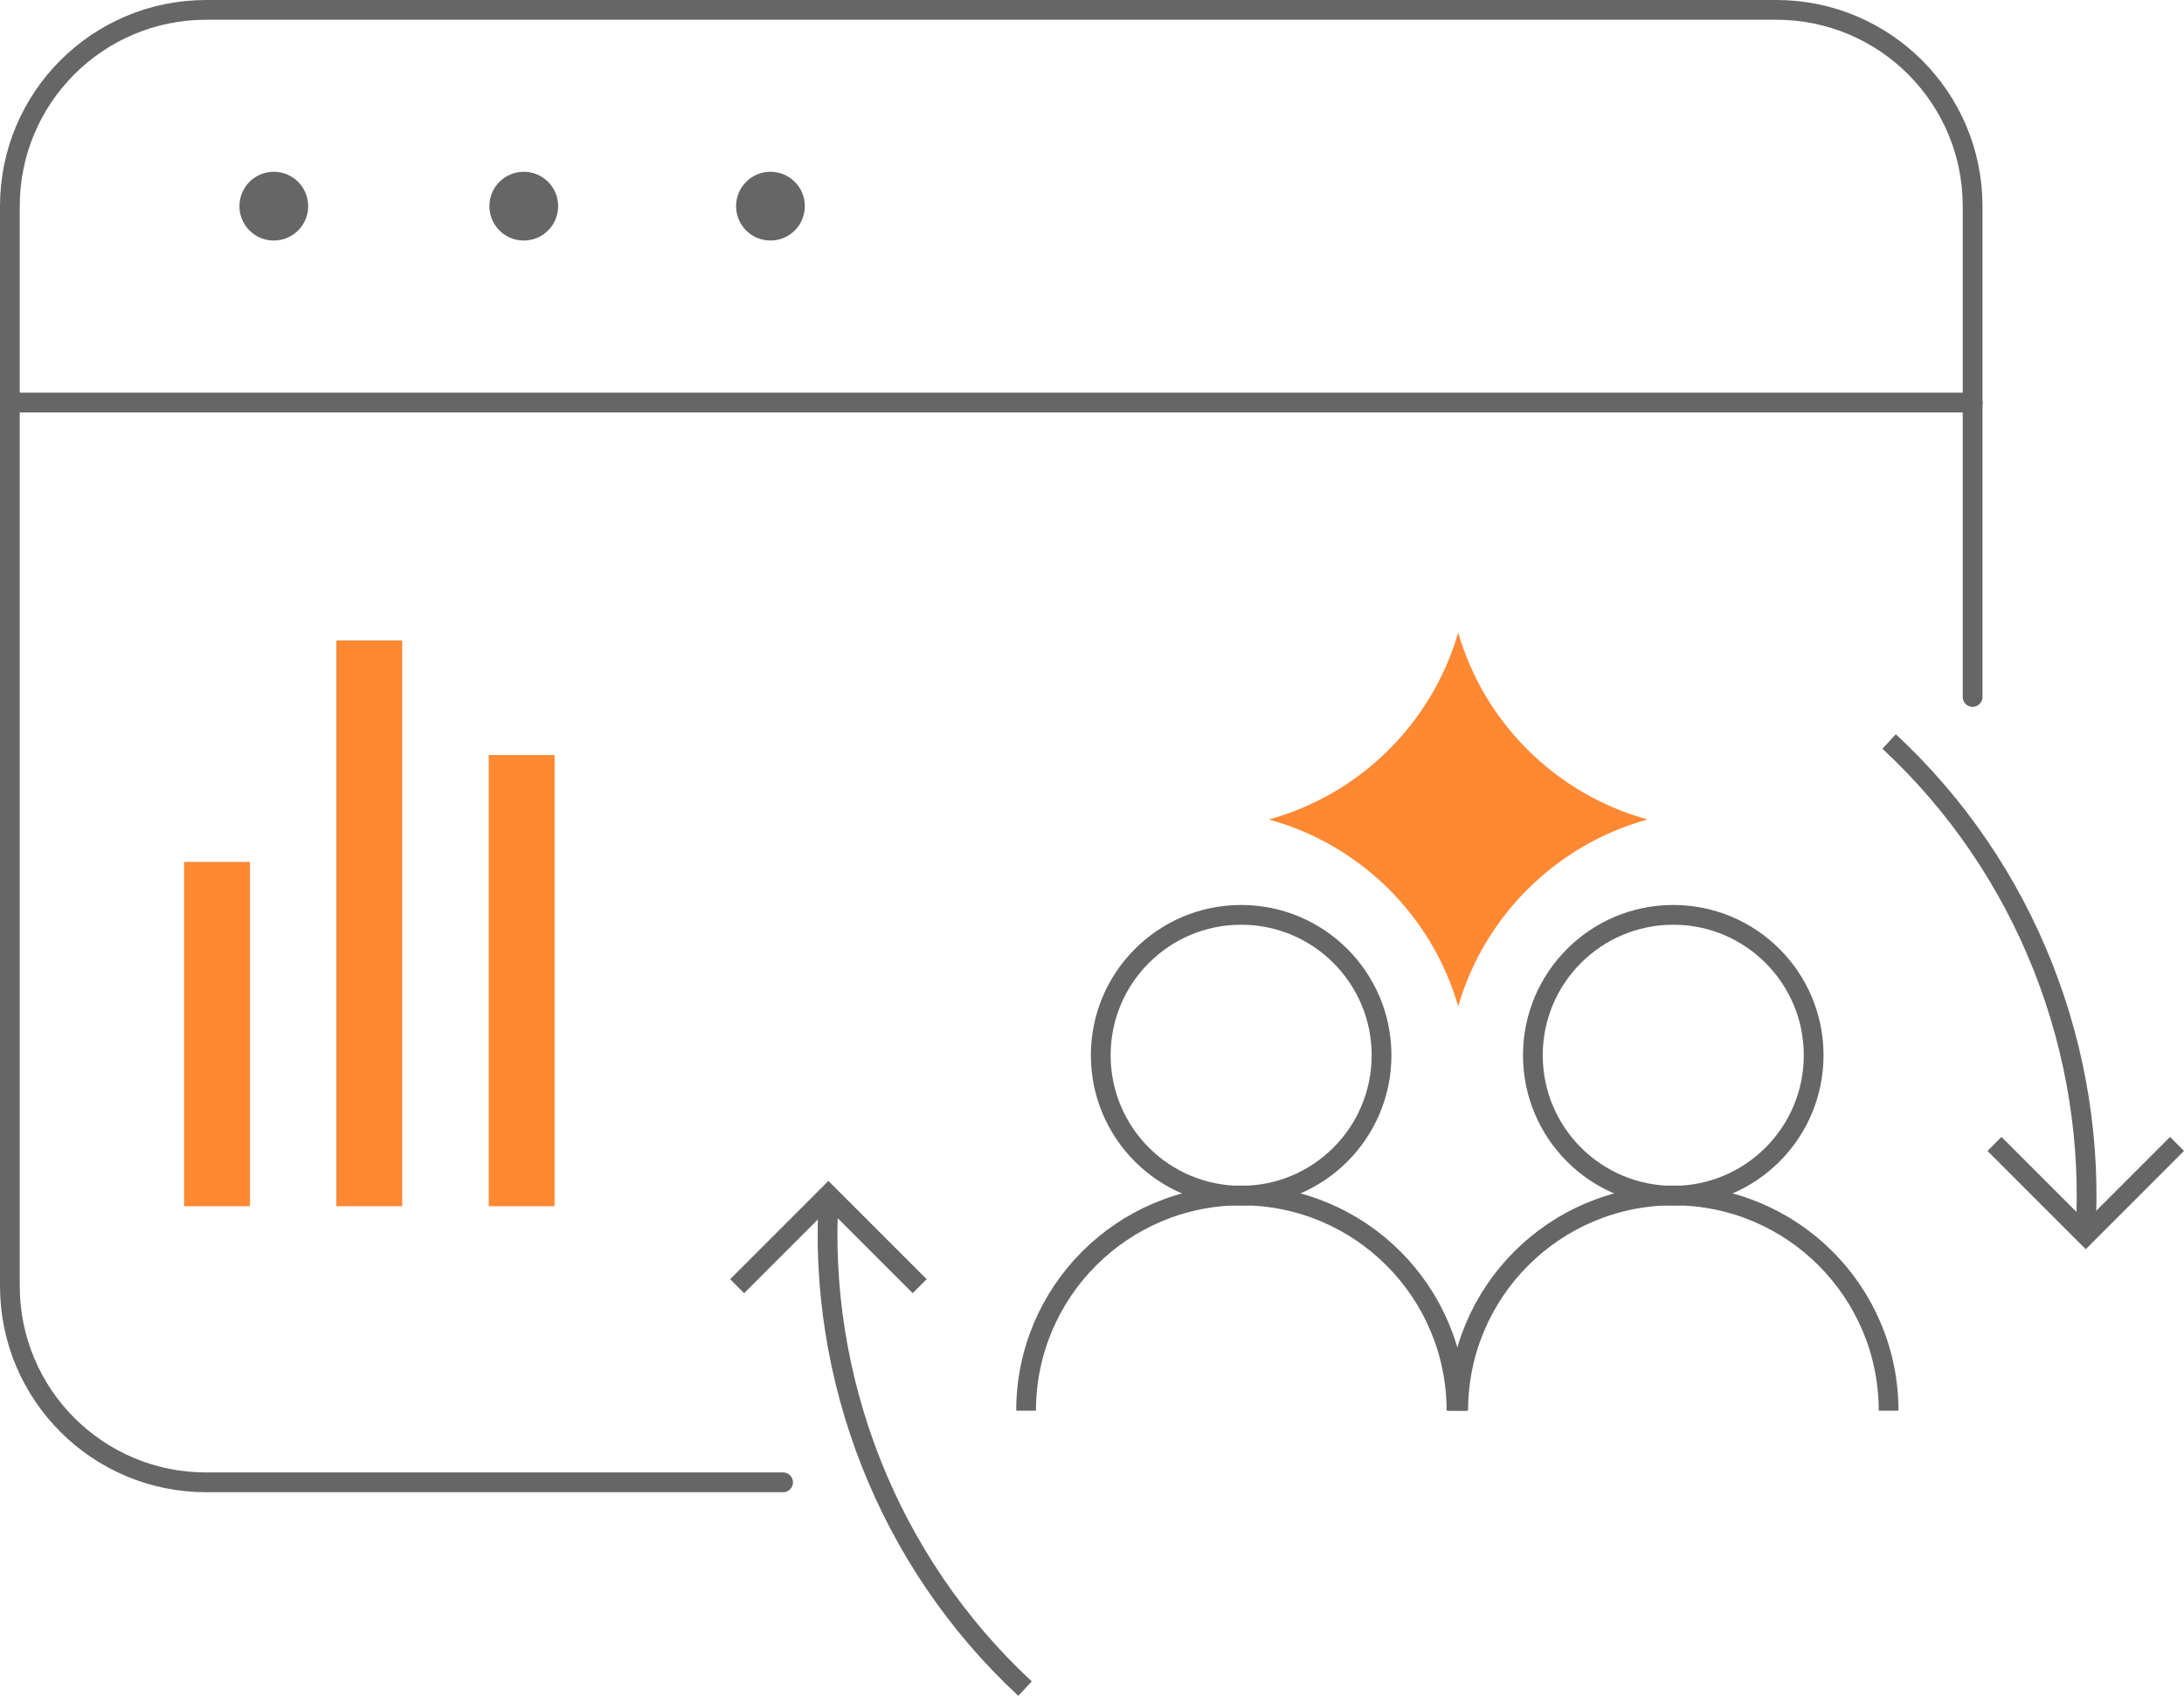
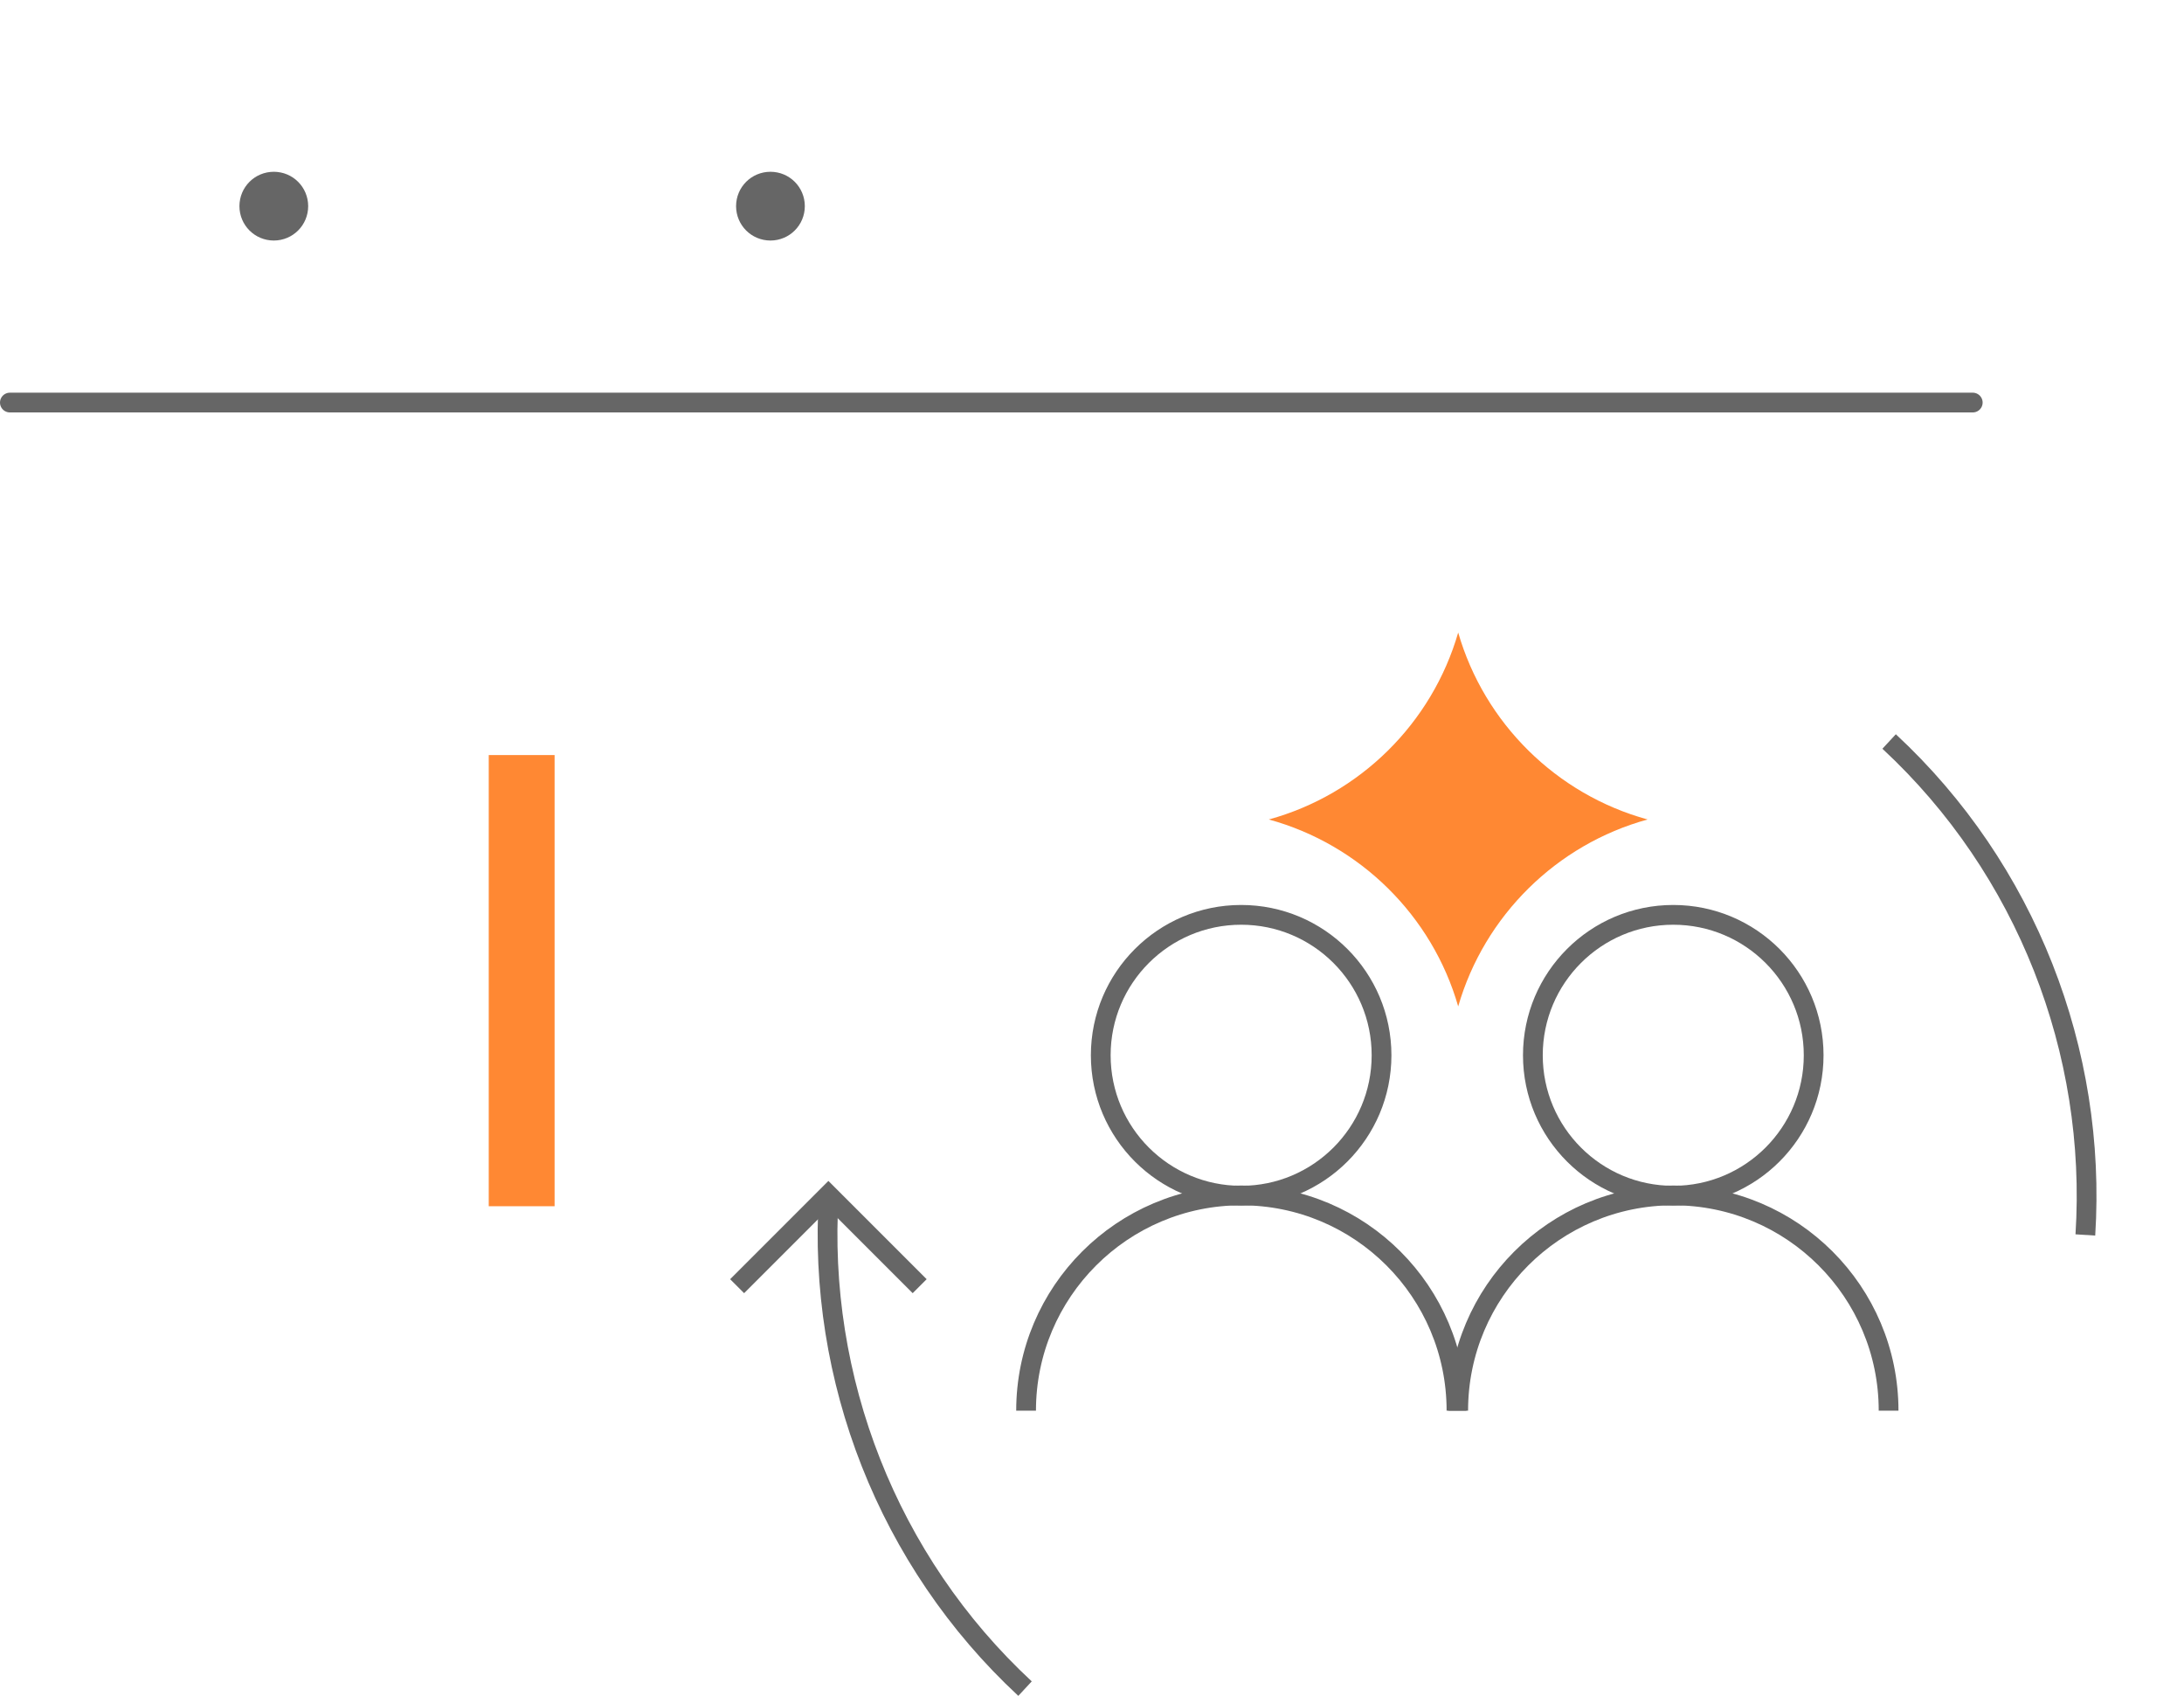
<svg xmlns="http://www.w3.org/2000/svg" viewBox="0 0 165.83 128.74">
  <path d="m.75 30.56h149.04" fill="none" stroke="#666" stroke-linecap="round" stroke-miterlimit="10" stroke-width="1.5" />
-   <path d="m39.77 13.79c-1.03 0-1.86.83-1.86 1.86s.83 1.86 1.86 1.86 1.86-.83 1.86-1.86-.83-1.86-1.86-1.86z" fill="#666" stroke="#666" stroke-linecap="round" stroke-miterlimit="10" stroke-width="1.5" />
  <path d="m58.5 13.79c-1.03 0-1.86.83-1.86 1.86s.83 1.86 1.86 1.86 1.86-.83 1.86-1.86-.83-1.86-1.86-1.86z" fill="#666" stroke="#666" stroke-linecap="round" stroke-miterlimit="10" stroke-width="1.5" />
  <path d="m20.79 13.79c-1.03 0-1.86.83-1.86 1.86s.83 1.86 1.86 1.86 1.86-.83 1.86-1.86-.83-1.86-1.86-1.86z" fill="#666" stroke="#666" stroke-linecap="round" stroke-miterlimit="10" stroke-width="1.5" />
-   <path d="m59.46 112.53h-43.81c-8.23 0-14.9-6.67-14.9-14.9v-81.98c0-8.23 6.67-14.9 14.9-14.9h119.23c8.23 0 14.9 6.67 14.9 14.9v37.26" fill="none" stroke="#666" stroke-linecap="round" stroke-miterlimit="10" stroke-width="1.5" />
-   <path d="m16.48 91.57v-26.14" fill="none" stroke="#f83" stroke-miterlimit="10" stroke-width="5" />
-   <path d="m28.04 91.57v-42.95" fill="none" stroke="#f83" stroke-miterlimit="10" stroke-width="5" />
  <path d="m39.61 91.57v-34.25" fill="none" stroke="#f83" stroke-miterlimit="10" stroke-width="5" />
  <path d="m110.72 76.4c-1.98-6.89-7.45-12.29-14.38-14.19 6.93-1.9 12.39-7.31 14.38-14.19 1.99 6.89 7.46 12.29 14.38 14.19-6.92 1.9-12.39 7.31-14.38 14.19z" fill="#f83" />
  <g fill="none">
    <circle cx="94.24" cy="80.11" r="10.66" stroke="#666" stroke-miterlimit="10" stroke-width="1.5" />
    <path d="m77.91 107.09c0-9.02 7.32-16.34 16.34-16.34 9.03 0 16.34 7.32 16.34 16.34" stroke="#666" stroke-miterlimit="10" stroke-width="1.5" />
    <circle cx="127.05" cy="80.11" r="10.66" stroke="#666" stroke-miterlimit="10" stroke-width="1.5" />
    <path d="m110.72 107.09c0-9.02 7.32-16.34 16.34-16.34 9.03 0 16.34 7.32 16.34 16.34" stroke="#666" stroke-miterlimit="10" stroke-width="1.5" />
    <path d="m158.34 93.75c.89-13.91-4.47-27.78-14.9-37.46" stroke="#666" stroke-miterlimit="10" stroke-width="1.5" />
-     <path d="m165.3 86.84-6.93 6.93-6.93-6.93" stroke="#666" stroke-miterlimit="10" stroke-width="1.5" />
    <path d="m62.93 90.73c-.89 13.91 4.47 27.78 14.9 37.46" stroke="#666" stroke-miterlimit="10" stroke-width="1.5" />
    <path d="m55.97 97.64 6.93-6.93 6.93 6.93" stroke="#666" stroke-miterlimit="10" stroke-width="1.5" />
  </g>
</svg>